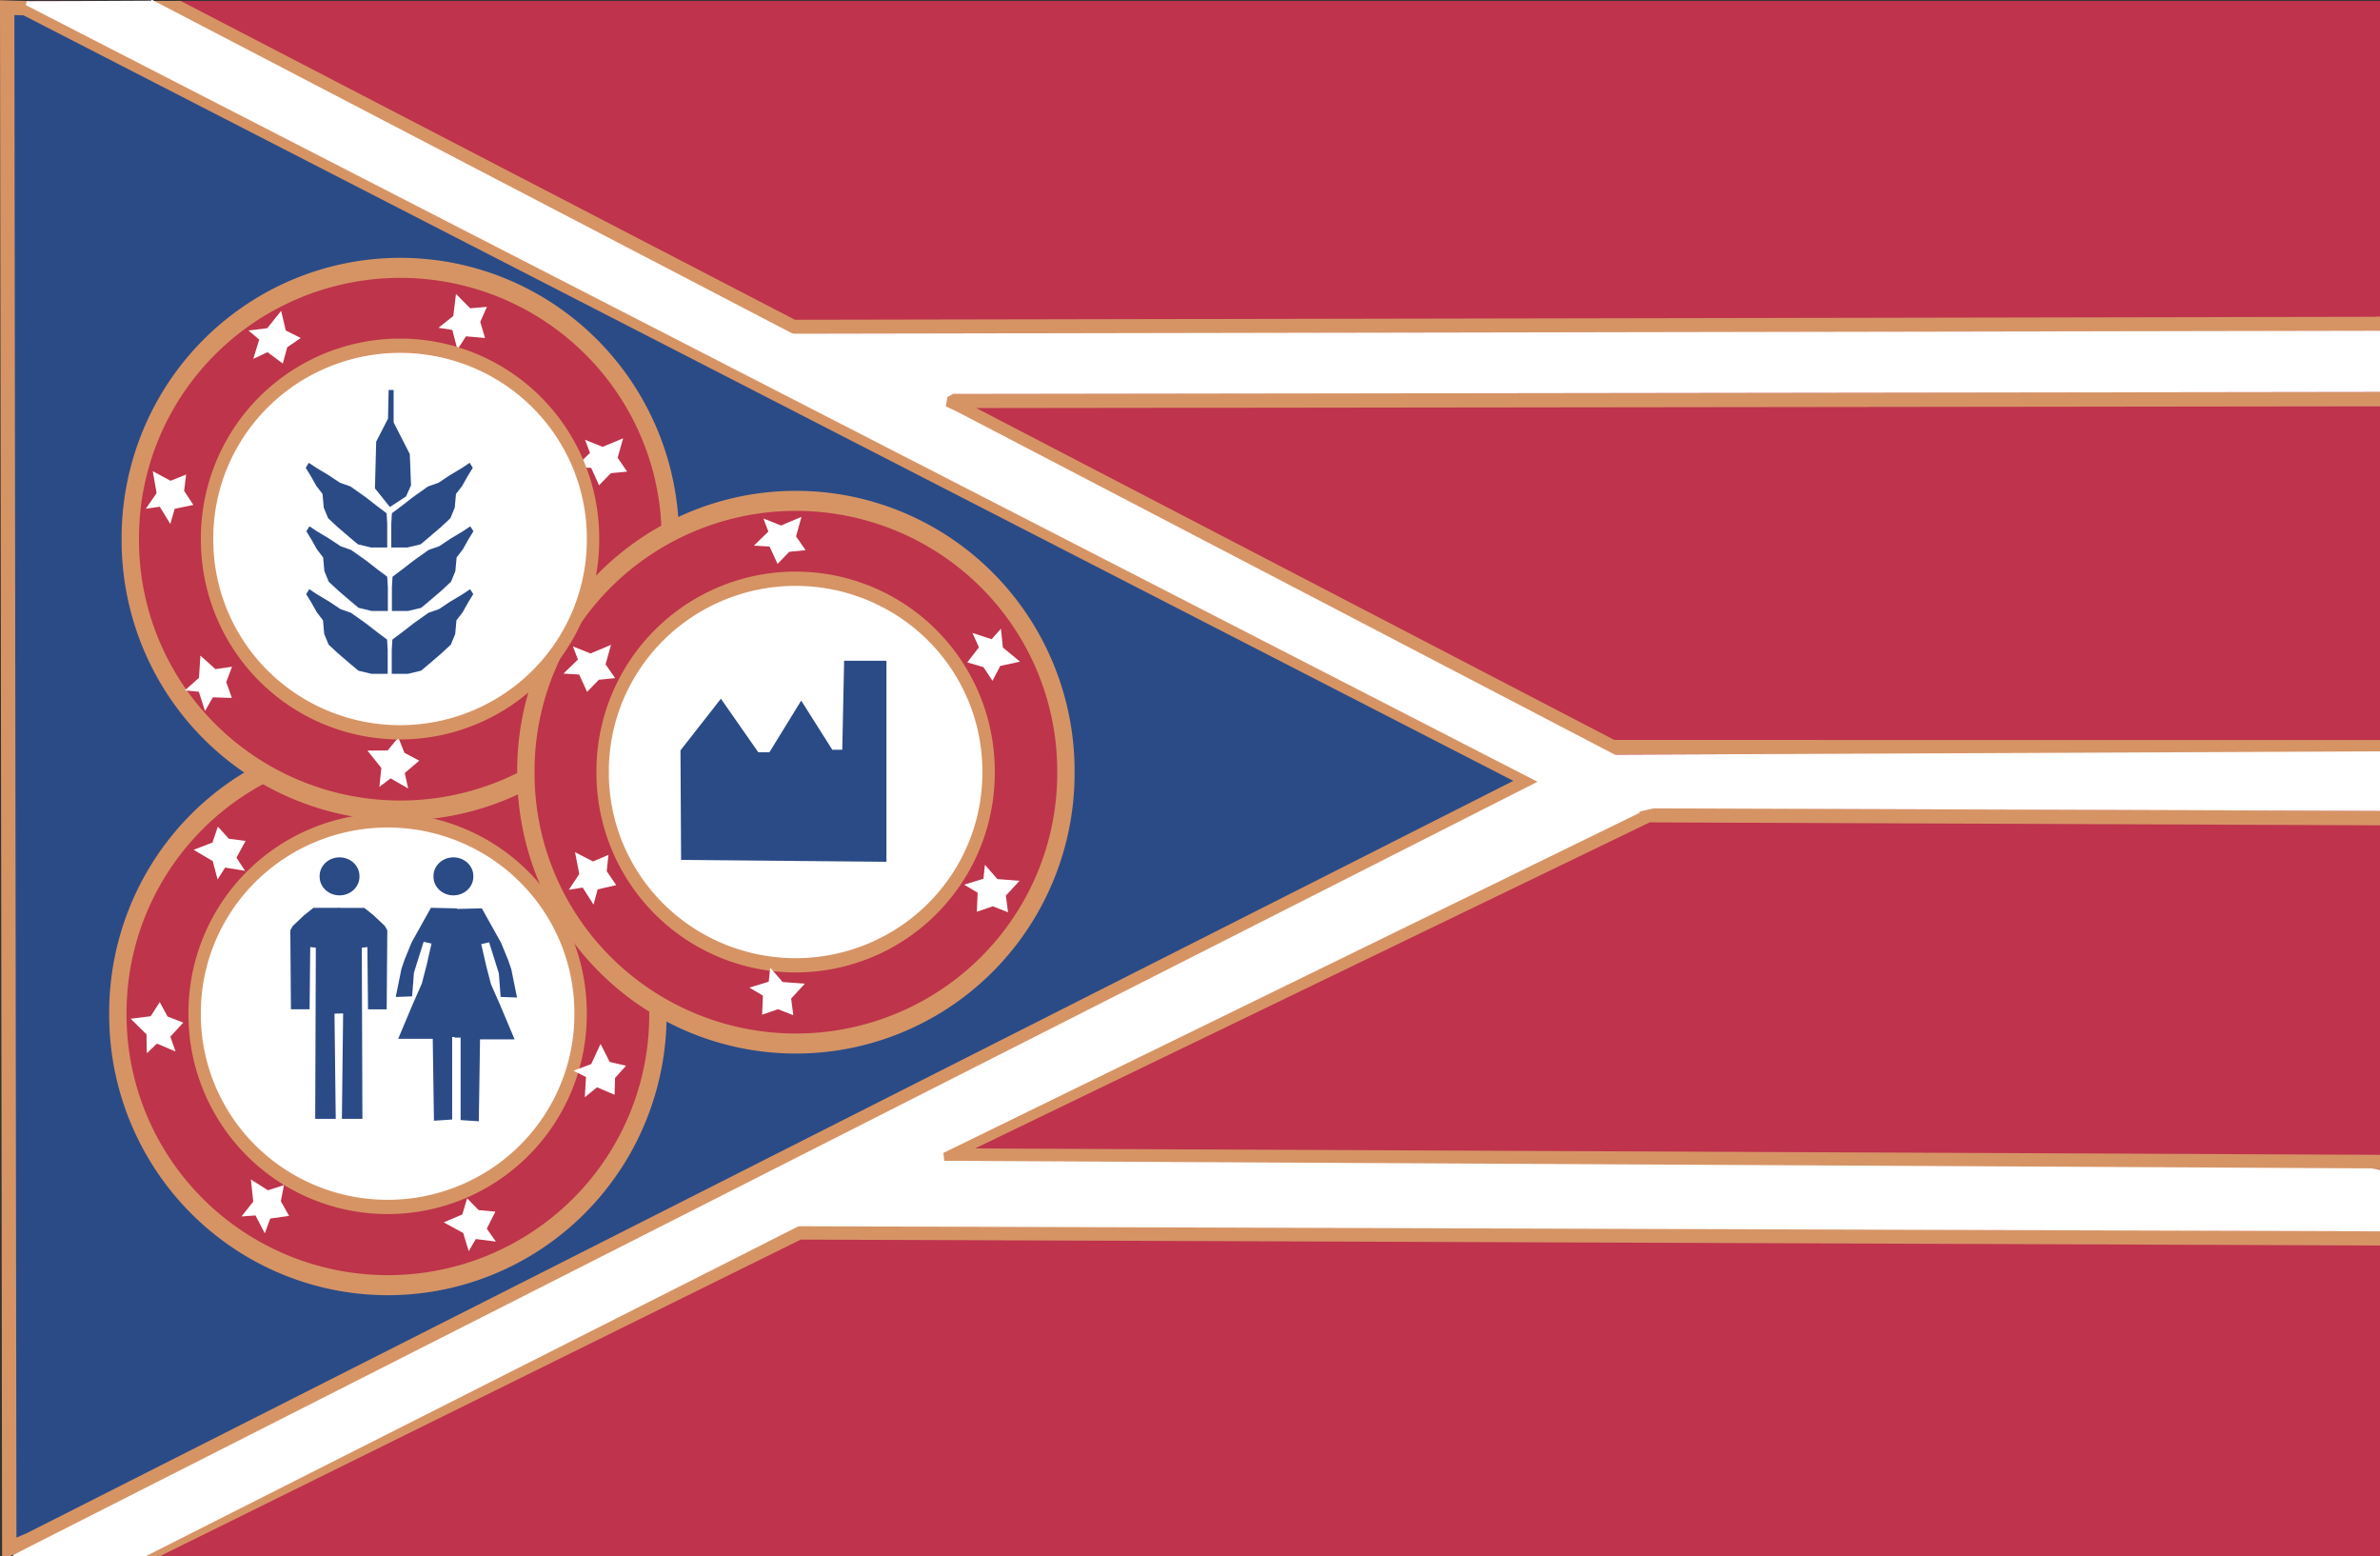
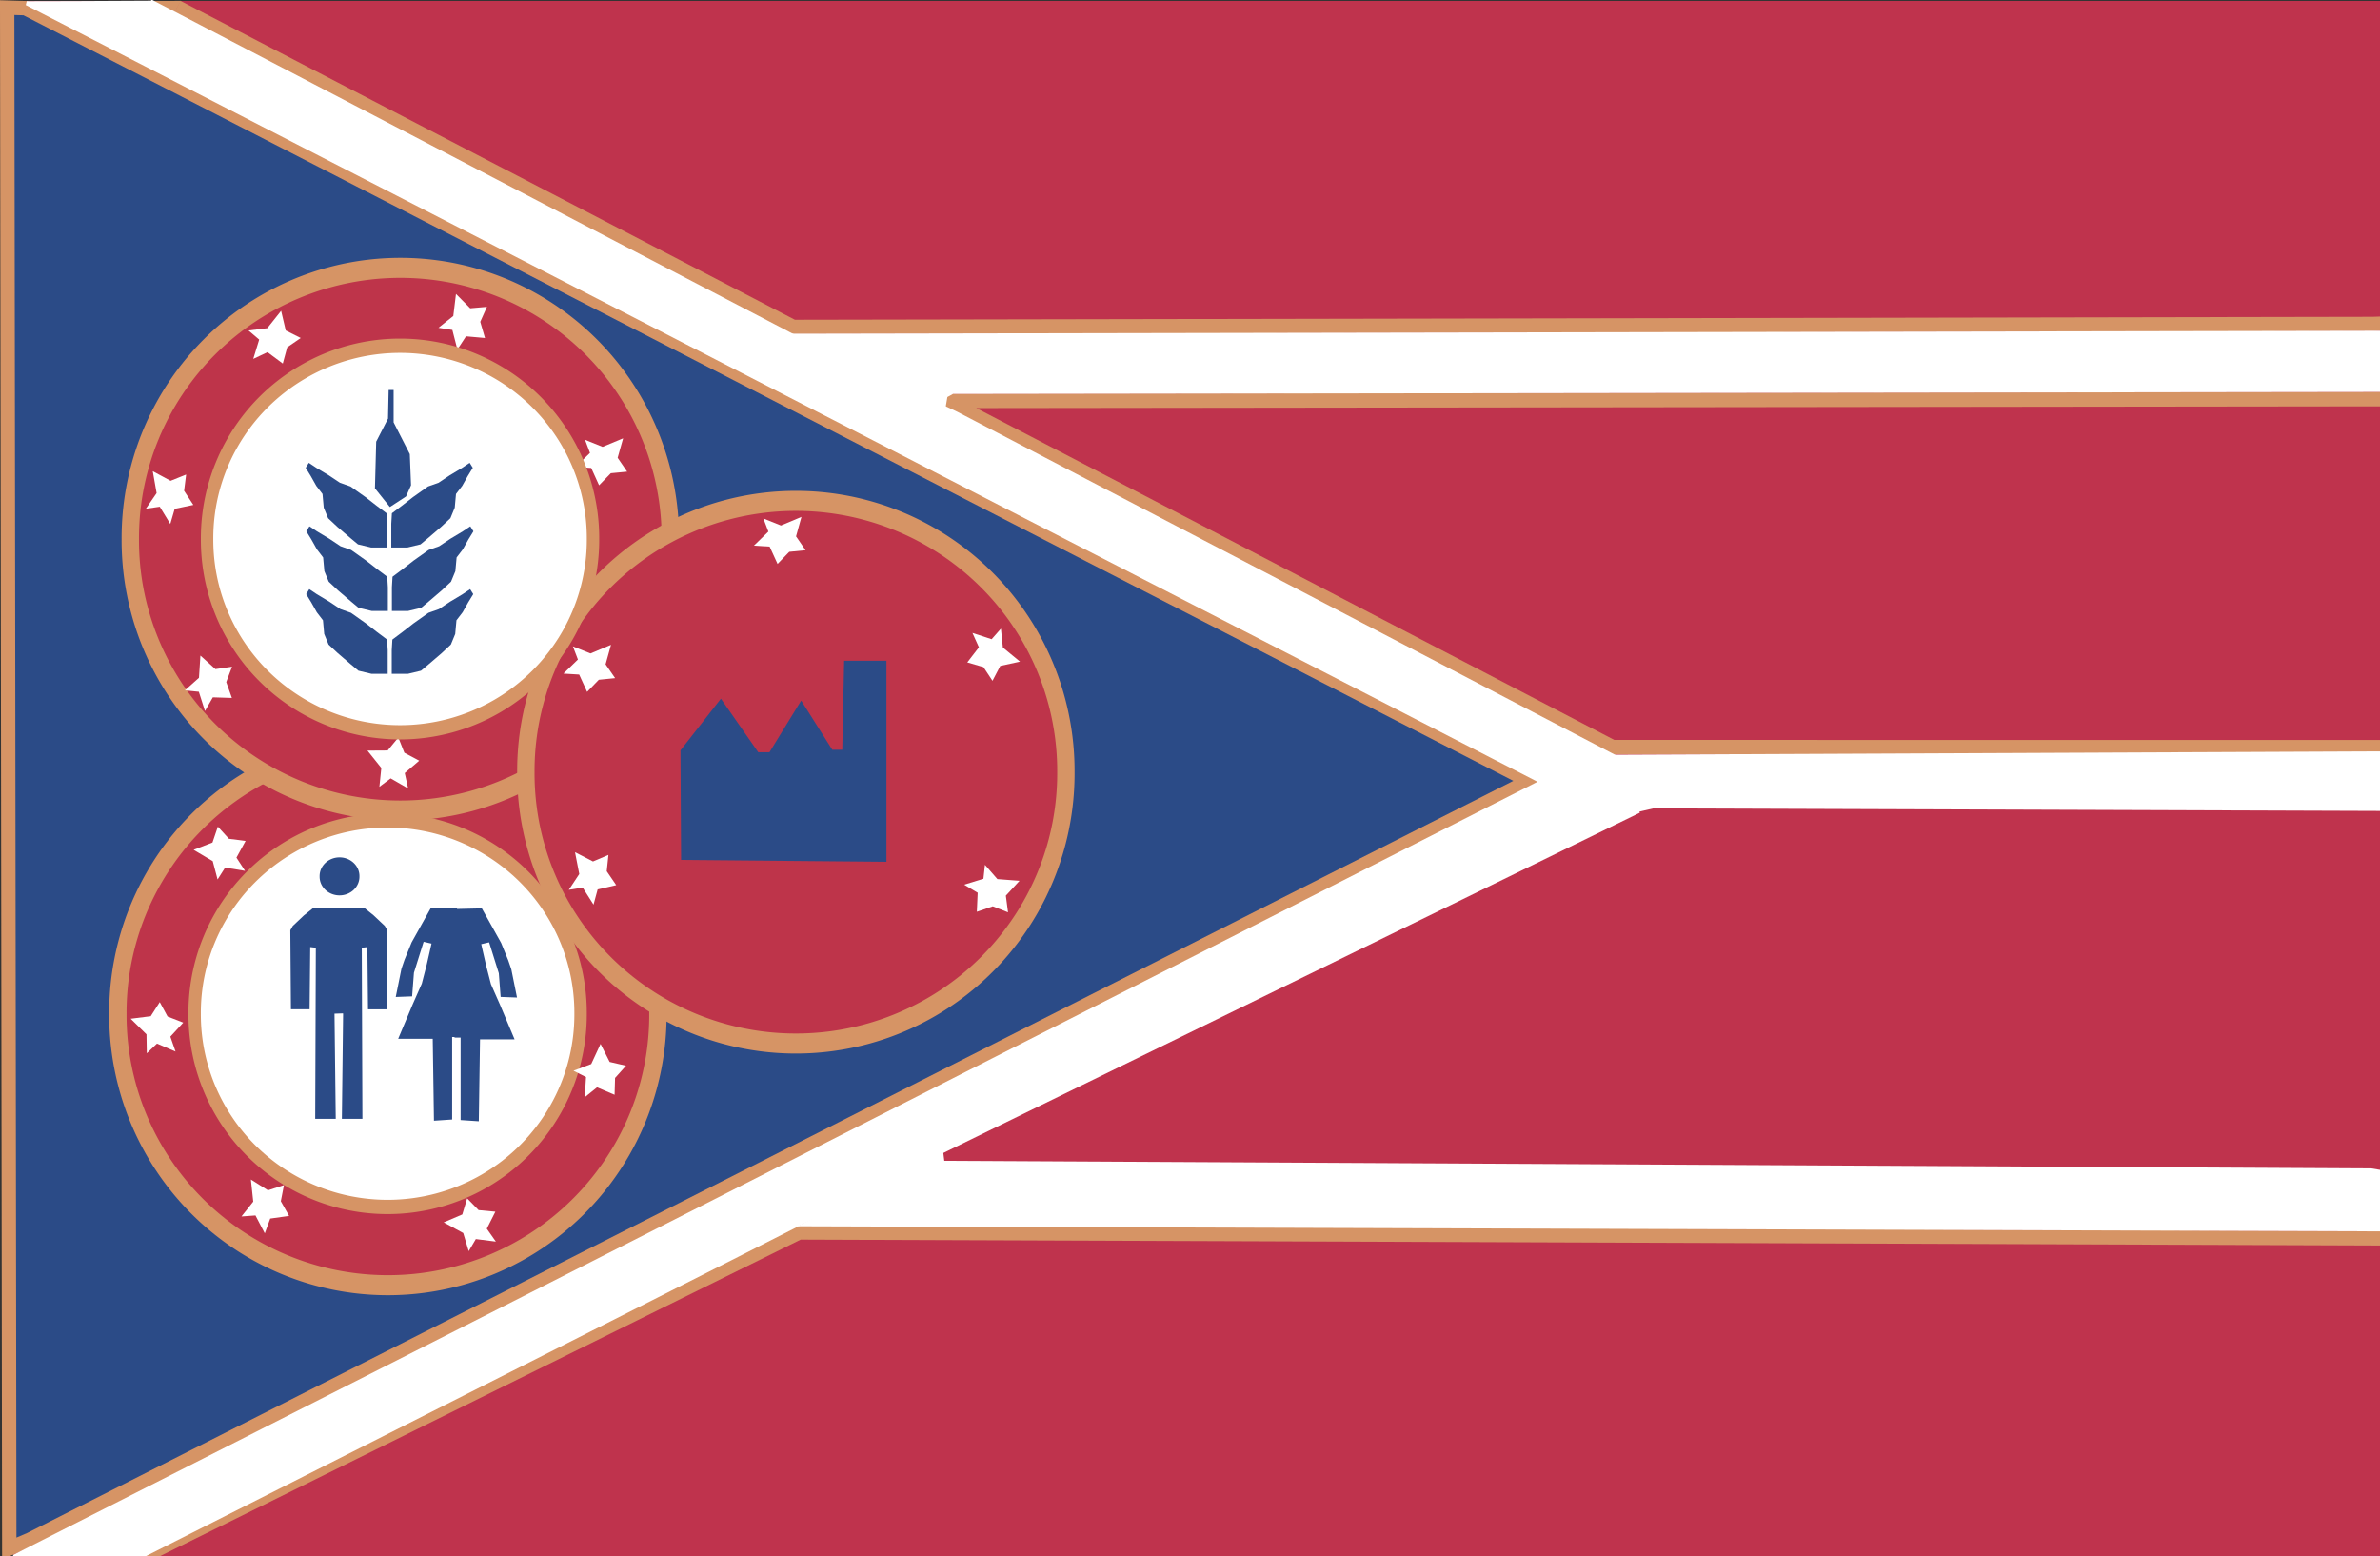
<svg xmlns="http://www.w3.org/2000/svg" xmlns:ns1="http://www.inkscape.org/namespaces/inkscape" xmlns:ns2="http://sodipodi.sourceforge.net/DTD/sodipodi-0.dtd" id="svg2985" version="1.1" ns1:version="0.48.4 r9939" width="579.835" height="379.032" ns2:docname="us-oh-hk[1].svg">
  <rect width="100%" height="100%" fill="#333333" stroke="none" />
  <defs id="defs2989" />
  <ns2:namedview pagecolor="#ffffff" bordercolor="#666666" borderopacity="1" objecttolerance="10" gridtolerance="10" guidetolerance="10" ns1:pageopacity="0" ns1:pageshadow="2" ns1:window-width="1600" ns1:window-height="837" id="namedview2987" showgrid="false" ns1:zoom="0.7985258" ns1:cx="272" ns1:cy="107" ns1:window-x="-8" ns1:window-y="-8" ns1:window-maximized="1" ns1:current-layer="svg2985" ns1:snap-center="true" fit-margin-top="0" fit-margin-left="0" fit-margin-right="0" fit-margin-bottom="0" />
  <rect style="fill:#bf334d;fill-opacity:1;fill-rule:nonzero;stroke:none" id="rect2995" width="576.811" height="379.826" x="3.25" y="0.229" />
  <path style="color:#000000;fill:#2b4b87;fill-opacity:1;fill-rule:nonzero;stroke:#d69465;stroke-width:3.5;stroke-miterlimit:4;stroke-opacity:1;stroke-dasharray:none;marker:none;visibility:visible;display:inline;overflow:visible;enable-background:accumulate" d="M 6.164,1.992 372.542,190.197 7.331,374.976 2.259,377.15 1.75,1.864 z" id="path2997" ns1:connector-curvature="0" ns2:nodetypes="cccccc" />
  <path style="color:#000000;fill:none;stroke:#d69465;stroke-width:3.5;stroke-miterlimit:4;stroke-opacity:1;stroke-dasharray:none;marker:none;visibility:visible;display:inline;overflow:visible;enable-background:accumulate" d="m 43.14,1.75 150.092,77.881 384.853,-0.721 0,0 2.012,-0.072" id="path3780" ns1:connector-curvature="0" ns2:nodetypes="ccccc" />
  <path style="color:#000000;fill:none;stroke:#d69465;stroke-width:3.5;stroke-miterlimit:4;stroke-opacity:1;stroke-dasharray:none;marker:none;visibility:visible;display:inline;overflow:visible;enable-background:accumulate" d="m 580.092,97.216 -349.384,0.433 162.157,84.322 187.204,0.002" id="path3782" ns1:connector-curvature="0" ns2:nodetypes="cccc" />
-   <path style="color:#000000;fill:none;stroke:#d69465;stroke-width:3.5;stroke-miterlimit:4;stroke-opacity:1;stroke-dasharray:none;marker:none;visibility:visible;display:inline;overflow:visible;enable-background:accumulate" d="m 580.097,199.267 -178.583,-0.721 -171.526,82.88 350.358,1.598" id="path3784" ns1:connector-curvature="0" ns2:nodetypes="cccc" />
  <path style="color:#000000;fill:none;stroke:#d69465;stroke-width:3.5;stroke-miterlimit:4;stroke-opacity:1;stroke-dasharray:none;marker:none;visibility:visible;display:inline;overflow:visible;enable-background:accumulate" d="M 580.346,301.606 194.673,300.165 36.13,378.467" id="path3788" ns1:connector-curvature="0" ns2:nodetypes="ccc" />
  <path ns2:type="arc" style="fill:#be344a;fill-opacity:1;stroke:#d69465;stroke-width:3.5;stroke-linecap:round;stroke-linejoin:miter;stroke-miterlimit:4;stroke-opacity:1;stroke-dasharray:none;stroke-dashoffset:0" id="path3792" ns2:cx="146.66209" ns2:cy="209.37532" ns2:rx="54.412716" ns2:ry="47.205734" d="m 201.075,209.375 a 54.413,47.206 0 1 1 -108.825,0 54.413,47.206 0 1 1 108.825,0 z" transform="matrix(1.209,0,0,1.394,-82.812,-44.938)" />
  <path ns2:type="arc" style="fill:#ffffff;fill-opacity:1;stroke:#d69465;stroke-width:3.5;stroke-linecap:round;stroke-linejoin:miter;stroke-miterlimit:4;stroke-opacity:1;stroke-dasharray:none;stroke-dashoffset:0" id="path3792-1-7" ns2:cx="146.66209" ns2:cy="209.37532" ns2:rx="54.412716" ns2:ry="47.205734" d="m 201.075,209.375 a 54.413,47.206 0 1 1 -108.825,0 54.413,47.206 0 1 1 108.825,0 z" transform="matrix(0.864,0,0,0.993,-32.282,38.978)" />
  <path ns2:type="arc" style="fill:#be344a;fill-opacity:1;stroke:#d69465;stroke-width:3.5;stroke-linecap:round;stroke-linejoin:miter;stroke-miterlimit:4;stroke-opacity:1;stroke-dasharray:none;stroke-dashoffset:0" id="path3792-4-3" ns2:cx="146.66209" ns2:cy="209.37532" ns2:rx="54.412716" ns2:ry="47.205734" d="m 201.075,209.375 a 54.413,47.206 0 1 1 -108.825,0 54.413,47.206 0 1 1 108.825,0 z" transform="matrix(1.209,0,0,1.394,-79.784,-160.543)" />
  <path ns2:type="arc" style="fill:#be344a;fill-opacity:1;stroke:#d69465;stroke-width:3.5;stroke-linecap:round;stroke-linejoin:miter;stroke-miterlimit:4;stroke-opacity:1;stroke-dasharray:none;stroke-dashoffset:0" id="path3792-4-9" ns2:cx="146.66209" ns2:cy="209.37532" ns2:rx="54.412716" ns2:ry="47.205734" d="m 201.075,209.375 a 54.413,47.206 0 1 1 -108.825,0 54.413,47.206 0 1 1 108.825,0 z" transform="matrix(1.209,0,0,1.394,16.585,-103.792)" />
  <path style="color:#000000;fill:#ffffff;fill-opacity:1;fill-rule:nonzero;stroke:none;stroke-width:1px;marker:none;visibility:visible;display:inline;overflow:visible;enable-background:accumulate" d="m 53.009,214.199 1.838,-2.888 4.857,0.788 -2.1,-3.216 2.232,-4.069 -4.069,-0.525 -2.691,-2.954 -1.313,3.872 -4.594,1.772 4.66,2.757 z" id="path3903-1" ns1:connector-curvature="0" ns2:nodetypes="ccccccccccc" />
  <path style="color:#000000;fill:#ffffff;fill-opacity:1;fill-rule:nonzero;stroke:none;stroke-width:1px;marker:none;visibility:visible;display:inline;overflow:visible;enable-background:accumulate" d="m 92.432,191.633 2.741,-2.05 4.263,2.456 -0.826,-3.751 3.528,-3.016 -3.62,-1.932 -1.471,-3.715 -2.599,3.157 -4.924,0.031 3.382,4.228 z" id="path3903-4-52" ns1:connector-curvature="0" ns2:nodetypes="ccccccccccc" />
  <path style="color:#000000;fill:#ffffff;fill-opacity:1;fill-rule:nonzero;stroke:none;stroke-width:1px;marker:none;visibility:visible;display:inline;overflow:visible;enable-background:accumulate" d="m 138.581,216.721 3.379,-0.546 2.639,4.152 1.007,-3.707 4.524,-1.037 -2.312,-3.389 0.418,-3.974 -3.766,1.593 -4.378,-2.255 1.037,5.314 z" id="path3903-4-5-7" ns1:connector-curvature="0" ns2:nodetypes="ccccccccccc" />
-   <path ns2:type="arc" style="fill:#ffffff;fill-opacity:1;stroke:#d69465;stroke-width:3.5;stroke-linecap:round;stroke-linejoin:miter;stroke-miterlimit:4;stroke-opacity:1;stroke-dasharray:none;stroke-dashoffset:0" id="path3792-1-7-0-8" ns2:cx="146.66209" ns2:cy="209.37532" ns2:rx="54.412716" ns2:ry="47.205734" d="m 201.075,209.375 a 54.413,47.206 0 1 1 -108.825,0 54.413,47.206 0 1 1 108.825,0 z" transform="matrix(0.864,0,0,0.993,67.116,-19.876)" />
  <path style="color:#000000;fill:#ffffff;fill-opacity:1;fill-rule:nonzero;stroke:none;stroke-width:1px;marker:none;visibility:visible;display:inline;overflow:visible;enable-background:accumulate" d="m 139.713,260.786 3.056,1.541 -0.3,4.911 2.991,-2.41 4.271,1.815 0.117,-4.101 2.671,-2.972 -3.984,-0.921 -2.221,-4.395 -2.279,4.911 z" id="path3903-4-5-5-6" ns1:connector-curvature="0" ns2:nodetypes="ccccccccccc" />
  <path style="color:#000000;fill:#ffffff;fill-opacity:1;fill-rule:nonzero;stroke:none;stroke-width:1px;marker:none;visibility:visible;display:inline;overflow:visible;enable-background:accumulate" d="m 114.191,304.732 1.736,-2.95 4.881,0.618 -2.211,-3.141 2.089,-4.144 -4.085,-0.383 -2.792,-2.858 -1.177,3.916 -4.53,1.931 4.753,2.593 z" id="path3903-4-5-1-1" ns1:connector-curvature="0" ns2:nodetypes="ccccccccccc" />
  <path style="color:#000000;fill:#ffffff;fill-opacity:1;fill-rule:nonzero;stroke:none;stroke-width:1px;marker:none;visibility:visible;display:inline;overflow:visible;enable-background:accumulate" d="m 58.825,296.281 3.414,-0.252 2.271,4.365 1.324,-3.606 4.596,-0.642 -2.011,-3.577 0.76,-3.923 -3.889,1.261 -4.166,-2.625 0.574,5.384 z" id="path3903-4-5-1-7-4" ns1:connector-curvature="0" ns2:nodetypes="ccccccccccc" />
  <path style="color:#000000;fill:#ffffff;fill-opacity:1;fill-rule:nonzero;stroke:none;stroke-width:1px;marker:none;visibility:visible;display:inline;overflow:visible;enable-background:accumulate" d="m 35.763,256.539 2.479,-2.361 4.524,1.934 -1.264,-3.627 3.145,-3.412 -3.823,-1.489 -1.901,-3.514 -2.206,3.443 -4.886,0.614 3.859,3.797 z" id="path3903-4-5-1-7-1-2" ns1:connector-curvature="0" ns2:nodetypes="ccccccccccc" />
  <path style="color:#000000;fill:#ffffff;fill-opacity:1;fill-rule:nonzero;stroke:none;stroke-width:1px;marker:none;visibility:visible;display:inline;overflow:visible;enable-background:accumulate" d="m 185.978,126.271 1.22,3.198 -3.531,3.427 3.834,0.234 1.933,4.219 2.85,-2.952 3.976,-0.396 -2.324,-3.364 1.32,-4.744 -4.993,2.094 z" id="path3903-4-52-7" ns1:connector-curvature="0" ns2:nodetypes="ccccccccccc" />
  <path style="color:#000000;fill:#ffffff;fill-opacity:1;fill-rule:nonzero;stroke:none;stroke-width:1px;marker:none;visibility:visible;display:inline;overflow:visible;enable-background:accumulate" d="m 139.579,157.437 1.22,3.198 -3.531,3.427 3.834,0.234 1.933,4.219 2.85,-2.952 3.976,-0.396 -2.324,-3.364 1.32,-4.744 -4.993,2.094 z" id="path3903-4-52-7-6" ns1:connector-curvature="0" ns2:nodetypes="ccccccccccc" />
  <path style="color:#000000;fill:#ffffff;fill-opacity:1;fill-rule:nonzero;stroke:none;stroke-width:1px;marker:none;visibility:visible;display:inline;overflow:visible;enable-background:accumulate" d="m 45.036,168.155 3.407,0.331 1.498,4.687 1.916,-3.329 4.639,0.147 -1.375,-3.866 1.414,-3.737 -4.047,0.584 -3.661,-3.293 -0.347,5.403 z" id="path3903-4-52-1" ns1:connector-curvature="0" ns2:nodetypes="ccccccccccc" />
  <path style="color:#000000;fill:#ffffff;fill-opacity:1;fill-rule:nonzero;stroke:none;stroke-width:1px;marker:none;visibility:visible;display:inline;overflow:visible;enable-background:accumulate" d="m 35.536,123.895 3.389,-0.483 2.561,4.201 1.076,-3.687 4.542,-0.953 -2.249,-3.432 0.492,-3.965 -3.795,1.522 -4.335,-2.336 0.938,5.332 z" id="path3903-4-52-1-8" ns1:connector-curvature="0" ns2:nodetypes="ccccccccccc" />
  <path style="color:#000000;fill:#ffffff;fill-opacity:1;fill-rule:nonzero;stroke:none;stroke-width:1px;marker:none;visibility:visible;display:inline;overflow:visible;enable-background:accumulate" d="m 60.539,80.493 2.608,2.217 -1.447,4.703 3.474,-1.639 3.724,2.769 1.079,-3.959 3.295,-2.26 -3.655,-1.832 -1.124,-4.794 -3.37,4.237 z" id="path3903-4-52-1-8-9" ns1:connector-curvature="0" ns2:nodetypes="ccccccccccc" />
  <path style="color:#000000;fill:#ffffff;fill-opacity:1;fill-rule:nonzero;stroke:none;stroke-width:1px;marker:none;visibility:visible;display:inline;overflow:visible;enable-background:accumulate" d="m 106.824,79.836 3.383,0.525 1.227,4.765 2.103,-3.214 4.623,0.411 -1.152,-3.938 1.625,-3.65 -4.074,0.352 -3.467,-3.497 -0.655,5.374 z" id="path3903-4-52-1-8-9-2" ns1:connector-curvature="0" ns2:nodetypes="ccccccccccc" />
  <path style="color:#000000;fill:#ffffff;fill-opacity:1;fill-rule:nonzero;stroke:none;stroke-width:1px;marker:none;visibility:visible;display:inline;overflow:visible;enable-background:accumulate" d="m 142.529,107.107 1.21,3.202 -3.541,3.416 3.833,0.246 1.92,4.225 2.859,-2.943 3.977,-0.384 -2.313,-3.371 1.335,-4.74 -4.999,2.078 z" id="path3903-4-52-1-8-9-2-7" ns1:connector-curvature="0" ns2:nodetypes="ccccccccccc" />
-   <path style="color:#000000;fill:#ffffff;fill-opacity:1;fill-rule:nonzero;stroke:none;stroke-width:1px;marker:none;visibility:visible;display:inline;overflow:visible;enable-background:accumulate" d="m 187.648,235.7 -0.372,3.403 -4.705,1.44 3.305,1.956 -0.203,4.637 3.882,-1.328 3.719,1.46 -0.534,-4.054 3.338,-3.62 -5.398,-0.413 z" id="path3903-4-52-7-6-9" ns1:connector-curvature="0" ns2:nodetypes="ccccccccccc" />
  <path style="color:#000000;fill:#ffffff;fill-opacity:1;fill-rule:nonzero;stroke:none;stroke-width:1px;marker:none;visibility:visible;display:inline;overflow:visible;enable-background:accumulate" d="m 239.96,210.63 -0.372,3.403 -4.705,1.44 3.305,1.956 -0.203,4.637 3.882,-1.328 3.719,1.46 -0.534,-4.054 3.338,-3.62 -5.398,-0.413 z" id="path3903-4-52-7-6-9-5" ns1:connector-curvature="0" ns2:nodetypes="ccccccccccc" />
  <path style="color:#000000;fill:#ffffff;fill-opacity:1;fill-rule:nonzero;stroke:none;stroke-width:1px;marker:none;visibility:visible;display:inline;overflow:visible;enable-background:accumulate" d="m 243.852,153.118 -2.262,2.569 -4.677,-1.529 1.578,3.502 -2.834,3.675 3.939,1.148 2.202,3.334 1.895,-3.623 4.813,-1.041 -4.178,-3.444 z" id="path3903-4-52-7-6-9-5-4" ns1:connector-curvature="0" ns2:nodetypes="ccccccccccc" />
  <path style="color:#000000;fill:#2b4b87;fill-opacity:1;fill-rule:nonzero;stroke:none;stroke-width:1px;marker:none;visibility:visible;display:inline;overflow:visible;enable-background:accumulate" d="m 165.934,209.442 -0.152,-26.681 9.854,-12.583 9.096,13.037 2.729,0 7.732,-12.583 7.58,11.976 2.426,0 0.455,-21.679 10.309,0 0,48.966 z" id="path4265" ns1:connector-curvature="0" />
  <path ns2:type="arc" style="fill:#ffffff;fill-opacity:1;stroke:#d69465;stroke-width:3.5;stroke-linecap:round;stroke-linejoin:miter;stroke-miterlimit:4;stroke-opacity:1;stroke-dasharray:none;stroke-dashoffset:0" id="path3792-1-7-0-1" ns2:cx="146.66209" ns2:cy="209.37532" ns2:rx="54.412716" ns2:ry="47.205734" d="m 201.075,209.375 a 54.413,47.206 0 1 1 -108.825,0 54.413,47.206 0 1 1 108.825,0 z" transform="matrix(0.864,0,0,0.993,-29.253,-76.626)" />
  <path style="color:#000000;fill:#2b4b87;fill-opacity:1;fill-rule:nonzero;stroke:none;stroke-width:1px;marker:none;visibility:visible;display:inline;overflow:visible;enable-background:accumulate" d="m 95.44,164.114 0,-5.761 0.152,-2.577 2.426,-1.819 2.729,-2.122 3.638,-2.577 2.577,-0.91 2.729,-1.819 3.032,-1.819 1.819,-1.213 0.758,1.213 -1.213,1.971 -1.364,2.426 -1.516,1.971 -0.303,3.335 -1.061,2.577 -2.274,2.122 -3.184,2.729 -1.819,1.516 -3.184,0.758 z" id="path4269" ns1:connector-curvature="0" />
  <path style="color:#000000;fill:#2b4b87;fill-opacity:1;fill-rule:nonzero;stroke:none;stroke-width:1px;marker:none;visibility:visible;display:inline;overflow:visible;enable-background:accumulate" d="m 94.455,164.114 0,-5.761 -0.152,-2.577 -2.426,-1.819 -2.729,-2.122 -3.638,-2.577 -2.577,-0.91 -2.729,-1.819 -3.032,-1.819 -1.819,-1.213 -0.758,1.213 1.213,1.971 1.364,2.426 1.516,1.971 0.303,3.335 1.061,2.577 2.274,2.122 3.184,2.729 1.819,1.516 3.184,0.758 z" id="path4269-3" ns1:connector-curvature="0" />
  <path style="color:#000000;fill:#2b4b87;fill-opacity:1;fill-rule:nonzero;stroke:none;stroke-width:1px;marker:none;visibility:visible;display:inline;overflow:visible;enable-background:accumulate" d="m 95.478,148.803 0,-5.761 0.152,-2.577 2.426,-1.819 2.729,-2.122 3.638,-2.577 2.577,-0.91 2.729,-1.819 3.032,-1.819 1.819,-1.213 0.758,1.213 -1.213,1.971 -1.364,2.426 -1.516,1.971 -0.303,3.335 -1.061,2.577 -2.274,2.122 -3.184,2.729 -1.819,1.516 -3.184,0.758 z" id="path4269-33" ns1:connector-curvature="0" />
  <path style="color:#000000;fill:#2b4b87;fill-opacity:1;fill-rule:nonzero;stroke:none;stroke-width:1px;marker:none;visibility:visible;display:inline;overflow:visible;enable-background:accumulate" d="m 94.493,148.803 0,-5.761 -0.152,-2.577 -2.426,-1.819 -2.729,-2.122 -3.638,-2.577 -2.577,-0.91 -2.729,-1.819 -3.032,-1.819 -1.819,-1.213 -0.758,1.213 1.213,1.971 1.364,2.426 1.516,1.971 0.303,3.335 1.061,2.577 2.274,2.122 3.184,2.729 1.819,1.516 3.184,0.758 z" id="path4269-3-4" ns1:connector-curvature="0" />
  <path style="color:#000000;fill:#2b4b87;fill-opacity:1;fill-rule:nonzero;stroke:none;stroke-width:1px;marker:none;visibility:visible;display:inline;overflow:visible;enable-background:accumulate" d="m 95.327,133.34 0,-5.761 0.152,-2.577 2.426,-1.819 2.729,-2.122 3.638,-2.577 2.577,-0.91 2.729,-1.819 3.032,-1.819 1.819,-1.213 0.758,1.213 -1.213,1.971 -1.364,2.426 -1.516,1.971 -0.303,3.335 -1.061,2.577 -2.274,2.122 -3.184,2.729 -1.819,1.516 -3.184,0.758 z" id="path4269-33-1" ns1:connector-curvature="0" />
  <path style="color:#000000;fill:#2b4b87;fill-opacity:1;fill-rule:nonzero;stroke:none;stroke-width:1px;marker:none;visibility:visible;display:inline;overflow:visible;enable-background:accumulate" d="m 94.341,133.34 0,-5.761 -0.152,-2.577 -2.426,-1.819 -2.729,-2.122 -3.638,-2.577 -2.577,-0.91 -2.729,-1.819 -3.032,-1.819 -1.819,-1.213 -0.758,1.213 1.213,1.971 1.364,2.426 1.516,1.971 0.303,3.335 1.061,2.577 2.274,2.122 3.184,2.729 1.819,1.516 3.184,0.758 z" id="path4269-3-4-1" ns1:connector-curvature="0" />
  <path style="color:#000000;fill:#2b4b87;fill-opacity:1;fill-rule:nonzero;stroke:none;stroke-width:1px;marker:none;visibility:visible;display:inline;overflow:visible;enable-background:accumulate" d="m 94.986,123.486 -3.638,-4.548 0.303,-11.37 2.88,-5.609 0.152,-6.974 1.213,0 0,7.883 3.942,7.732 0.303,7.58 -1.213,2.729 z" id="path4352" ns1:connector-curvature="0" />
  <path ns2:type="arc" style="fill:#2b4b87;fill-opacity:1;fill-rule:nonzero;stroke:none" id="path4354" ns2:cx="83.530853" ns2:cy="211.33549" ns2:rx="3.1835713" ns2:ry="3.1077721" d="m 86.714,211.335 a 3.184,3.108 0 1 1 -6.367,0 3.184,3.108 0 1 1 6.367,0 z" transform="matrix(1.524,0,0,1.463,-44.579,-95.736)" />
-   <path ns2:type="arc" style="fill:#2b4b87;fill-opacity:1;fill-rule:nonzero;stroke:none" id="path4354-3" ns2:cx="83.530853" ns2:cy="211.33549" ns2:rx="3.1835713" ns2:ry="3.1077721" d="m 86.714,211.335 a 3.184,3.108 0 1 1 -6.367,0 3.184,3.108 0 1 1 6.367,0 z" transform="matrix(1.524,0,0,1.463,-16.836,-95.736)" />
+   <path ns2:type="arc" style="fill:#2b4b87;fill-opacity:1;fill-rule:nonzero;stroke:none" id="path4354-3" ns2:cx="83.530853" ns2:cy="211.33549" ns2:rx="3.1835713" ns2:ry="3.1077721" d="m 86.714,211.335 z" transform="matrix(1.524,0,0,1.463,-16.836,-95.736)" />
  <path style="color:#000000;fill:#2b4b87;fill-opacity:1;fill-rule:nonzero;stroke:none;stroke-width:1px;marker:none;visibility:visible;display:inline;overflow:visible;enable-background:accumulate" d="m 84.283,246.792 -1.577,-25.676 -6.367,0 -2.274,1.819 -2.729,2.577 -0.606,1.061 0.152,19.253 4.548,0 0.152,-15.16 1.364,0.152 -0.152,41.69 5.003,0 -0.303,-25.62 z" id="path4380" ns1:connector-curvature="0" ns2:nodetypes="cccccccccccccc" />
  <path style="color:#000000;fill:#2b4b87;fill-opacity:1;fill-rule:nonzero;stroke:none;stroke-width:1px;marker:none;visibility:visible;display:inline;overflow:visible;enable-background:accumulate" d="m 83.111,245.892 -0.728,-24.771 6.367,0 2.274,1.819 2.729,2.577 0.606,1.061 -0.152,19.253 -4.548,0 -0.152,-15.16 -1.364,0.152 0.152,41.69 -5.003,0 0.303,-25.62 z" id="path4380-8" ns1:connector-curvature="0" ns2:nodetypes="cccccccccccccc" />
  <path style="color:#000000;fill:#2b4b87;fill-opacity:1;fill-rule:nonzero;stroke:none;stroke-width:1px;marker:none;visibility:visible;display:inline;overflow:visible;enable-background:accumulate" d="m 105.725,272.964 4.432,-0.295 0,-20.094 1.477,0 -0.295,-31.323 -6.353,-0.148 -4.703,8.422 -1.728,4.233 -0.752,2.198 -1.387,6.866 3.989,-0.148 0.443,-5.762 2.364,-7.535 1.921,0.443 -1.182,5.171 -1.182,4.58 -2.216,5.023 -3.546,8.422 8.422,0 z" id="path4400" ns1:connector-curvature="0" ns2:nodetypes="cccccccccccccccccccc" />
  <path style="color:#000000;fill:#2b4b87;fill-opacity:1;fill-rule:nonzero;stroke:none;stroke-width:1px;marker:none;visibility:visible;display:inline;overflow:visible;enable-background:accumulate" d="m 116.651,273.099 -4.432,-0.295 0,-20.094 -1.477,0 0.295,-31.323 6.353,-0.148 4.703,8.422 1.728,4.233 0.752,2.198 1.387,6.866 -3.989,-0.148 -0.443,-5.762 -2.364,-7.535 -1.921,0.443 1.182,5.171 1.182,4.58 2.216,5.023 3.546,8.422 -8.422,0 z" id="path4400-7" ns1:connector-curvature="0" ns2:nodetypes="cccccccccccccccccccc" />
  <path style="color:#000000;fill:#d69465;fill-opacity:1;fill-rule:nonzero;stroke:none;stroke-width:1px;marker:none;visibility:visible;display:inline;overflow:visible;enable-background:accumulate" d="M 42.374,3.335 37.04,0.236 44.058,0.221 z" id="path4522" ns1:connector-curvature="0" ns2:nodetypes="cccc" />
  <path style="color:#000000;fill:#d69465;fill-opacity:1;fill-rule:nonzero;stroke:none;stroke-width:1px;marker:none;visibility:visible;display:inline;overflow:visible;enable-background:accumulate" d="m 37.154,380.04 -3.877,0.009 3.208,-2.778 z" id="path4522-6" ns1:connector-curvature="0" ns2:nodetypes="cccc" />
  <path style="color:#000000;fill:#ffffff;fill-opacity:1;fill-rule:nonzero;stroke:#ffffff;stroke-width:1px;stroke-opacity:1;marker:none;visibility:visible;display:inline;overflow:visible;enable-background:accumulate" d="M 37.327,0.67 196.826,83.76 232.966,100.72 393.567,184.449 398.867,197.697 227.96,281.163 179.603,305.673 33.299,379.584 3.393,379.191 375.682,190.411 6.508,0.791 c 0,0 22.097,-0.039 30.819,-0.12 z" id="path4544" ns1:connector-curvature="0" ns2:nodetypes="cccccccccccc" />
  <path style="color:#000000;fill:#ffffff;fill-opacity:1;fill-rule:nonzero;stroke:none;stroke-width:1px;marker:none;visibility:visible;display:inline;overflow:visible;enable-background:accumulate" d="m 191.524,81.28 388.875,-0.722 0,14.907 -348.233,0.484 -1.357,0.752 -0.495,2.894 -37.04,-14.068 z" id="path4546" ns1:connector-curvature="0" ns2:nodetypes="cccccccc" />
  <path style="color:#000000;fill:#ffffff;fill-opacity:1;fill-rule:nonzero;stroke:none;stroke-width:1px;marker:none;visibility:visible;display:inline;overflow:visible;enable-background:accumulate" d="m 399.228,197.718 3.58,-0.829 177.336,0.622 0.632,-0.622 -0.211,-13.888 -189.131,0.829 z" id="path4548" ns1:connector-curvature="0" />
  <path style="color:#000000;fill:#ffffff;fill-opacity:1;fill-rule:nonzero;stroke:none;stroke-width:1px;marker:none;visibility:visible;display:inline;overflow:visible;enable-background:accumulate" d="m 230.81,279.18 -5.214,3.524 352.079,1.866 2.503,0.415 0,14.924 -385.869,-1.244 z" id="path4550" ns1:connector-curvature="0" ns2:nodetypes="ccccccc" />
  <path style="color:#000000;fill:#ffffff;fill-opacity:1;fill-rule:nonzero;stroke:none;stroke-width:1px;marker:none;visibility:visible;display:inline;overflow:visible;enable-background:accumulate" d="m 218.147,289.544 7.048,-15.132 4.353,4.146 1.036,8.499 z" id="path4552" ns1:connector-curvature="0" />
</svg>